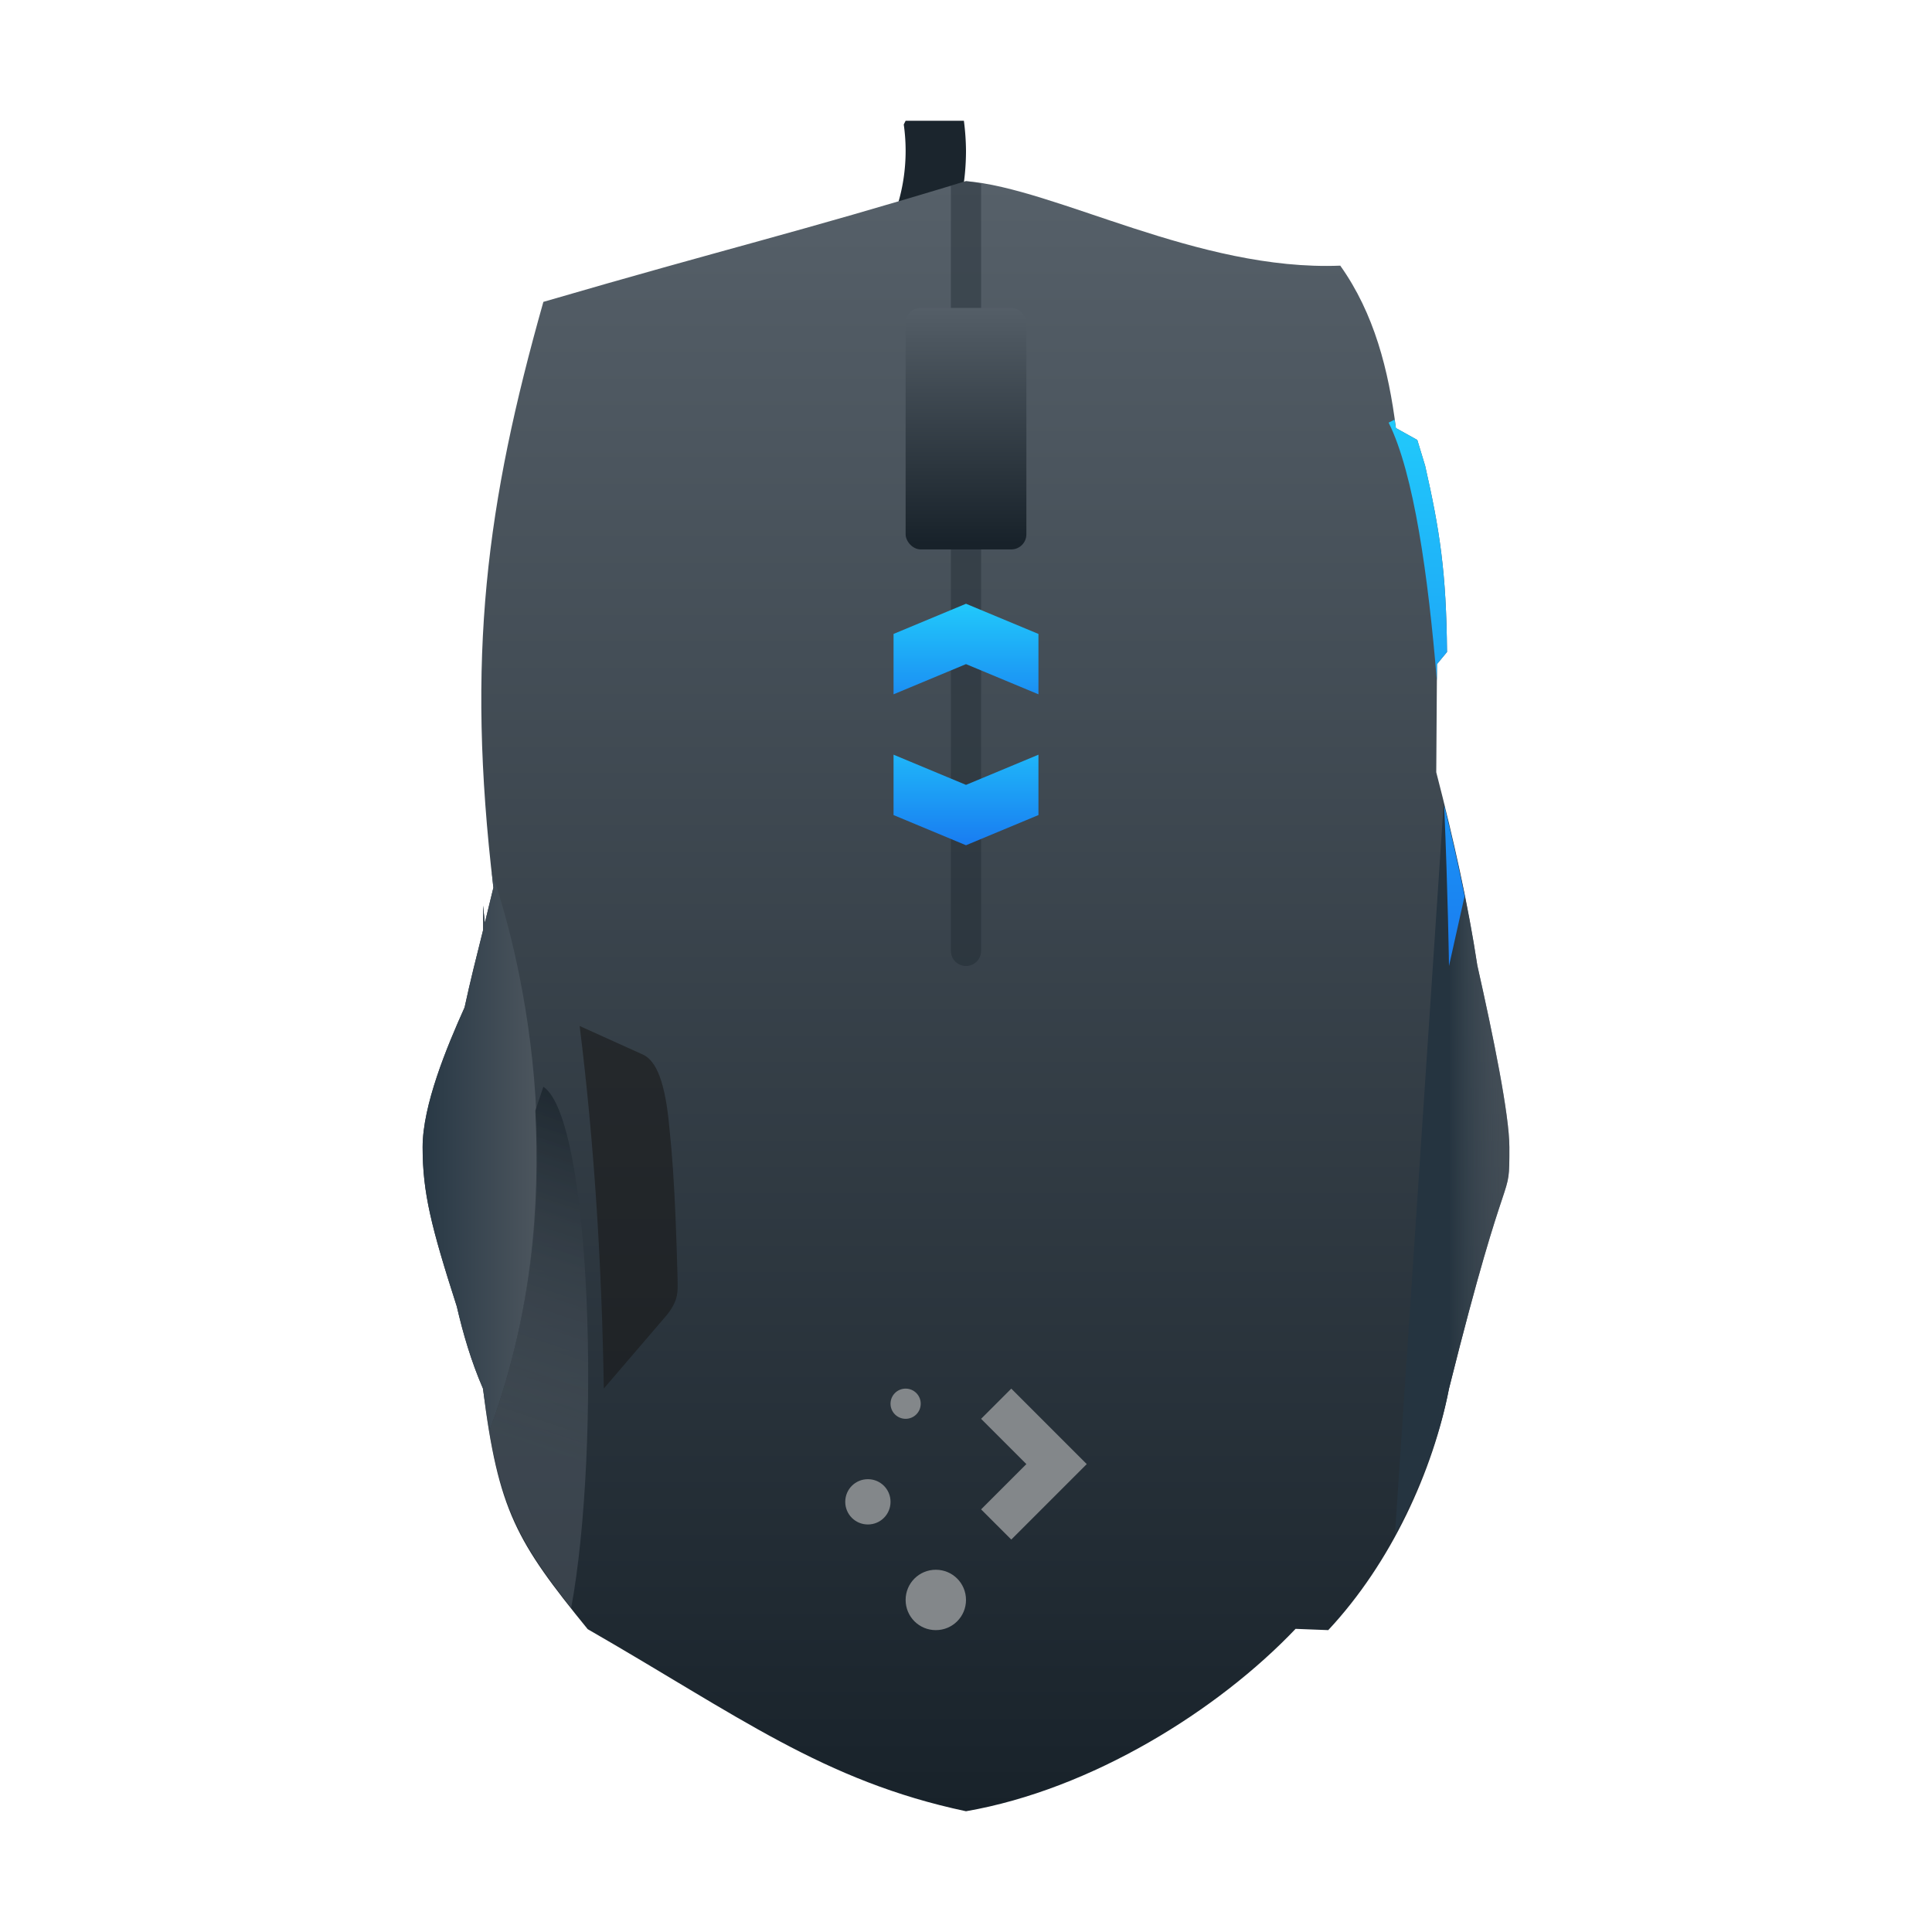
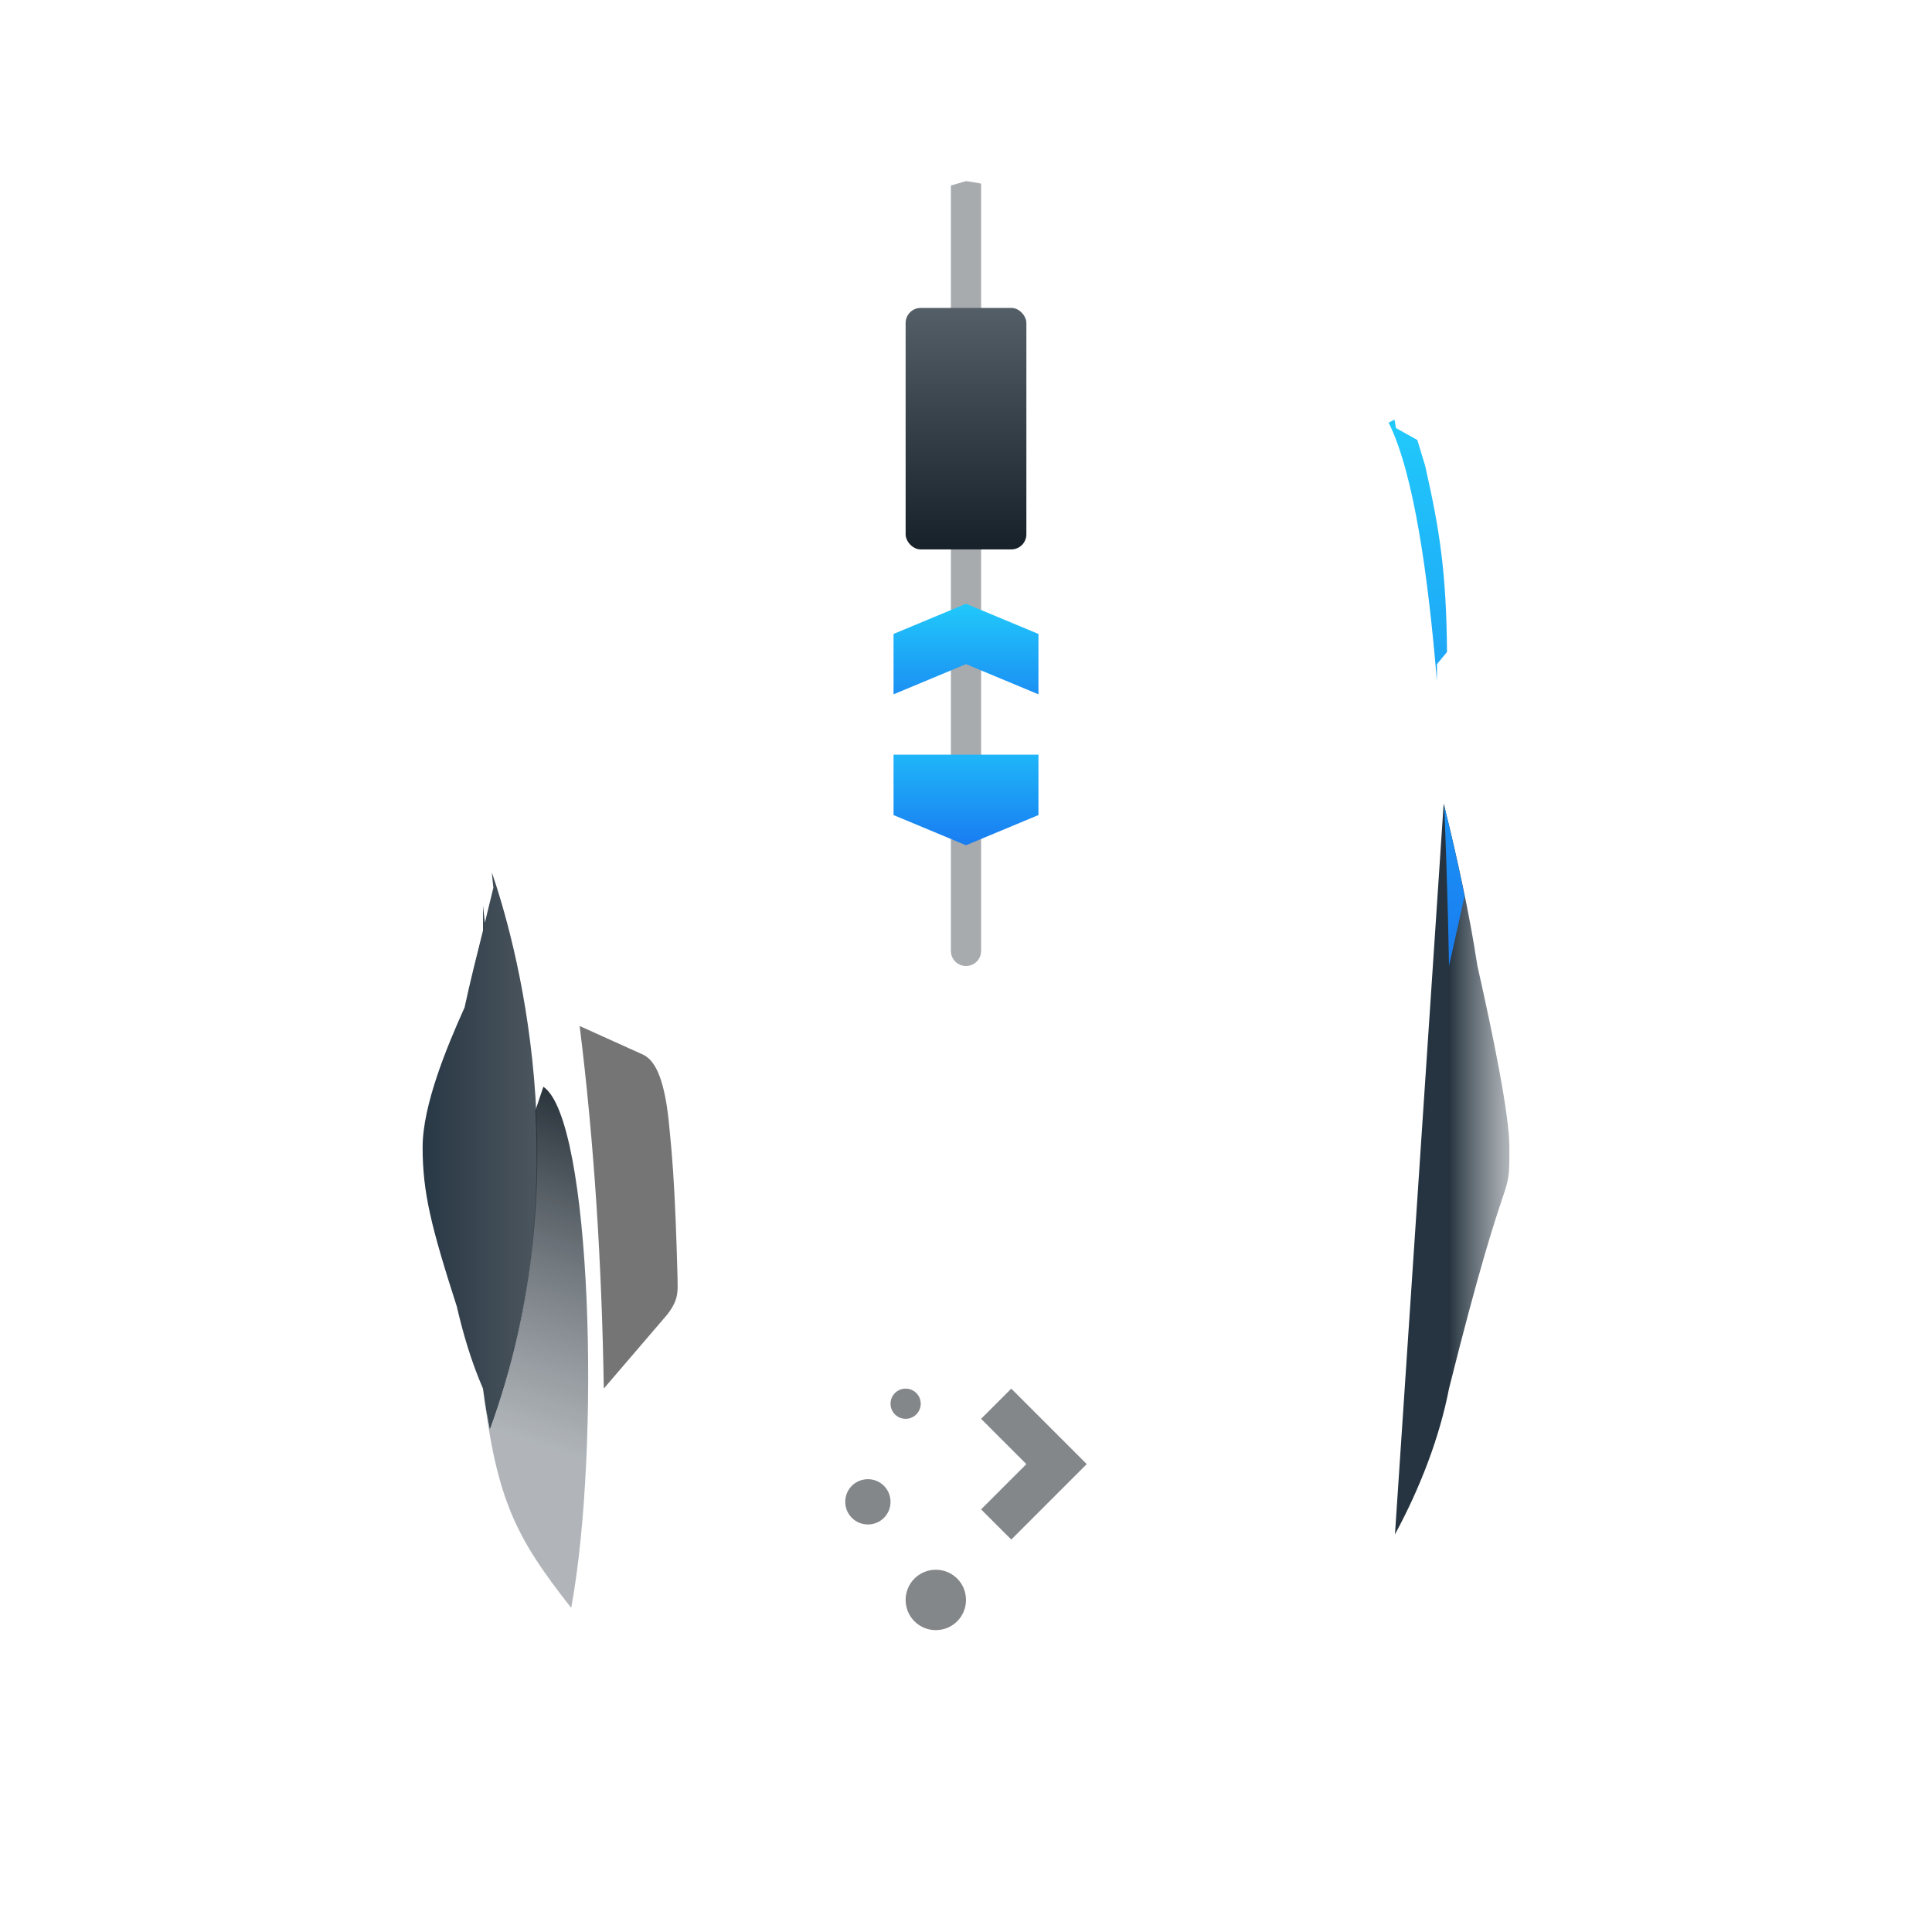
<svg xmlns="http://www.w3.org/2000/svg" xmlns:ns1="http://www.inkscape.org/namespaces/inkscape" xmlns:xlink="http://www.w3.org/1999/xlink" width="32" version="1.1" height="32">
  <defs id="defs5455">
    <linearGradient ns1:collect="always" id="linearGradient4369">
      <stop style="stop-color:#253440" id="stop4371" />
      <stop offset="1" style="stop-color:#566069;stop-opacity:0.463" id="stop4373" />
    </linearGradient>
    <linearGradient ns1:collect="always" id="linearGradient4355">
      <stop style="stop-color:#283845" id="stop4357" />
      <stop offset="1" style="stop-color:#4e575f" id="stop4359" />
    </linearGradient>
    <linearGradient ns1:collect="always" id="linearGradient4341">
      <stop style="stop-color:#18222a" id="stop4343" />
      <stop offset="1" style="stop-color:#566069;stop-opacity:0.463" id="stop4345" />
    </linearGradient>
    <linearGradient ns1:collect="always" id="linearGradient4191">
      <stop style="stop-color:#18222a" id="stop4193" />
      <stop offset="1" style="stop-color:#566069" id="stop4195" />
    </linearGradient>
    <linearGradient ns1:collect="always" id="linearGradient4303">
      <stop style="stop-color:#197cf1" id="stop4305" />
      <stop offset="1" style="stop-color:#21c9fb" id="stop4307" />
    </linearGradient>
    <linearGradient ns1:collect="always" xlink:href="#linearGradient4191" id="linearGradient4313" y1="30" y2="3" x2="0" gradientUnits="userSpaceOnUse" />
    <linearGradient ns1:collect="always" xlink:href="#linearGradient4303" id="linearGradient4335" y1="14" y2="12" x2="0" gradientUnits="userSpaceOnUse" />
    <linearGradient ns1:collect="always" xlink:href="#linearGradient4303" id="linearGradient4337" y1="527.798" y2="525.798" x2="0" gradientUnits="userSpaceOnUse" />
    <linearGradient ns1:collect="always" xlink:href="#linearGradient4341" id="linearGradient4339" y1="18" x1="11" y2="24" x2="9" gradientUnits="userSpaceOnUse" />
    <linearGradient ns1:collect="always" xlink:href="#linearGradient4355" id="linearGradient4353" x1="7" x2="9" gradientUnits="userSpaceOnUse" />
    <linearGradient ns1:collect="always" xlink:href="#linearGradient4369" id="linearGradient4367" x1="24" x2="25" gradientUnits="userSpaceOnUse" />
    <linearGradient ns1:collect="always" xlink:href="#linearGradient4191" id="linearGradient4467" y1="524.798" y2="520.798" x2="0" gradientUnits="userSpaceOnUse" />
    <linearGradient ns1:collect="always" xlink:href="#linearGradient4303" id="linearGradient4483" y1="16" y2="7" gradientUnits="userSpaceOnUse" x2="0" />
  </defs>
  <g ns1:label="Capa 1" ns1:groupmode="layer" id="g4283" transform="matrix(1 0 0 1 -384.571 -515.798)">
-     <path style="fill:#1b252d" id="path4296" d="M 15 2 L 14.969 2.062 A 2 2.5 0 0 1 15 2.5 A 2 2.5 0 0 1 14.598 4 L 15.707 4 A 3 3.5 0 0 0 16 2.5 A 3 3.5 0 0 0 15.965 2 L 15 2 z " transform="matrix(1 0 0 1 384.571 515.798)" />
-     <path style="fill:url(#linearGradient4313);fill-rule:evenodd" id="path4289" d="M 16 3 C 13.112 3.878 12.08 4.102 9 5 C 8.056 8.339 7.717 10.87 8.172 14.703 C 8.125 14.888 8.079 15.093 8.031 15.283 L 8 15 L 8 15.412 C 7.895 15.831 7.79 16.245 7.695 16.686 C 7.401 17.339 7 18.305 7 19 C 7 19.752 7.14 20.314 7.566 21.639 C 7.671 22.092 7.803 22.545 8 23 C 8.25 25.023 8.557 25.537 9.734 26.984 C 12.23 28.419 13.635 29.498 16 30 C 18.083 29.638 20.177 28.326 21.459 26.979 L 22 27 C 23.045 25.882 23.738 24.355 24 23 C 25 19 25 20 25 19 C 25 18.468 24.734 17.166 24.469 15.99 C 24.314 14.967 24.083 13.928 23.789 12.791 L 23.801 11 L 23.967 10.799 C 23.956 9.481 23.846 8.778 23.605 7.715 L 23.475 7.287 L 23.121 7.09 C 23 6.136 22.764 5.194 22.199 4.4 C 19.84 4.494 17.485 3.119 16 3 z " transform="matrix(1 0 0 1 384.571 515.798)" />
    <path ns1:connector-curvature="0" style="fill:#1a1a1a;opacity:0.6;fill-rule:evenodd" id="path4268" d="m 394.571,538.798 0.6,-0.7 0.3,-0.35 0.15,-0.175 c 0.205,-0.263 0.172,-0.4 0.172,-0.625 -0.01,-0.359 -0.02,-0.676 -0.032,-0.965 -0.012,-0.289 -0.026,-0.55 -0.042,-0.795 -0.017,-0.245 -0.036,-0.475 -0.06,-0.702 -0.068,-0.764 -0.216,-1.116 -0.437,-1.22 l -0.35,-0.158 -0.35,-0.158 -0.35,-0.158 c 0.241,1.938 0.367,3.945 0.4,6.007 z" />
    <path style="fill:url(#linearGradient4353);fill-rule:evenodd" id="path4270" d="M 8.146 14.449 C 8.155 14.534 8.161 14.615 8.172 14.703 C 8.125 14.888 8.079 15.093 8.031 15.283 L 8 15 L 8 15.412 C 7.895 15.831 7.79 16.245 7.695 16.686 C 7.401 17.339 7 18.305 7 19 C 7 19.752 7.14 20.314 7.566 21.639 C 7.671 22.092 7.803 22.545 8 23 C 8.033 23.27 8.074 23.468 8.113 23.68 C 9.666 19.442 8.503 15.485 8.146 14.449 z " transform="matrix(1 0 0 1 384.571 515.798)" />
    <path style="fill:url(#linearGradient4367);fill-rule:evenodd" id="path4278" d="M 23.912 13.309 L 23.105 25.414 C 23.533 24.624 23.848 23.787 24 23 C 25 19 25 20 25 19 C 25 18.468 24.734 17.166 24.469 15.99 C 24.338 15.128 24.143 14.242 23.912 13.309 z " transform="matrix(1 0 0 1 384.571 515.798)" />
    <path style="fill:url(#linearGradient4339);fill-rule:evenodd" id="path4283" d="M 9 18 L 8.867 18.396 C 8.946 19.947 8.811 21.777 8.113 23.68 C 8.074 23.468 8.033 23.27 8 23 C 8.227 24.835 8.534 25.457 9.461 26.631 C 9.95 23.981 9.804 18.541 9 18 z " transform="matrix(1 0 0 1 384.571 515.798)" />
    <path style="fill:#1b252d;fill-opacity:0.384" id="rect4375" d="M 16 3 C 15.895 3.032 15.851 3.042 15.75 3.072 L 15.75 15.75 C 15.75 15.889 15.861 16 16 16 C 16.139 16 16.25 15.889 16.25 15.75 L 16.25 3.041 C 16.167 3.028 16.078 3.006 16 3 z " transform="matrix(1 0 0 1 384.571 515.798)" />
-     <path ns1:connector-curvature="0" style="fill:url(#linearGradient4335);fill-rule:evenodd" id="path4261" d="m 14.8,12.5 0,1 1.2,0.5 1.2,-0.5 0,-1 L 16,13 Z" transform="matrix(1 0 0 1 384.571 515.798)" />
+     <path ns1:connector-curvature="0" style="fill:url(#linearGradient4335);fill-rule:evenodd" id="path4261" d="m 14.8,12.5 0,1 1.2,0.5 1.2,-0.5 0,-1 Z" transform="matrix(1 0 0 1 384.571 515.798)" />
    <path ns1:connector-curvature="0" style="fill:url(#linearGradient4337);fill-rule:evenodd" id="path4266" d="m 399.371,527.298 0,-1 1.2,-0.5 1.2,0.5 0,1 -1.2,-0.5 z" />
    <rect width="2" x="399.571" y="520.898" rx="0.25" height="4" style="fill:url(#linearGradient4467)" id="rect4380" />
    <path style="fill:url(#linearGradient4483);fill-rule:evenodd" id="path4481" d="M 23.098 6.951 L 23 7 C 23.42 7.84 23.658 9.562 23.799 11.277 L 23.801 11 L 23.967 10.799 C 23.956 9.481 23.846 8.778 23.605 7.715 L 23.475 7.287 L 23.121 7.09 C 23.115 7.043 23.104 6.998 23.098 6.951 z M 23.92 13.34 C 23.982 14.791 24 16 24 16 L 24.258 14.844 C 24.161 14.358 24.047 13.854 23.92 13.34 z " transform="matrix(1 0 0 1 384.571 515.798)" />
    <path ns1:connector-curvature="0" style="fill:#83878a" id="rect4119" d="m 399.571,538.798 c -0.139,0 -0.25,0.112 -0.25,0.25 0,0.139 0.112,0.25 0.25,0.25 0.139,0 0.25,-0.112 0.25,-0.25 0,-0.139 -0.112,-0.25 -0.25,-0.25 z m 1.75,0 -0.5,0.5 0.75,0.75 -0.25,0.25 -0.25,0.25 -0.25,0.25 0.5,0.5 0.25,-0.25 0.25,-0.25 0.25,-0.25 0.5,-0.5 z m -2.375,1.5 c -0.208,0 -0.375,0.167 -0.375,0.375 0,0.208 0.167,0.375 0.375,0.375 0.208,0 0.375,-0.167 0.375,-0.375 0,-0.208 -0.167,-0.375 -0.375,-0.375 z m 1.125,1.5 c -0.277,0 -0.5,0.223 -0.5,0.5 0,0.277 0.223,0.5 0.5,0.5 0.277,0 0.5,-0.223 0.5,-0.5 0,-0.277 -0.223,-0.5 -0.5,-0.5 z" />
  </g>
</svg>